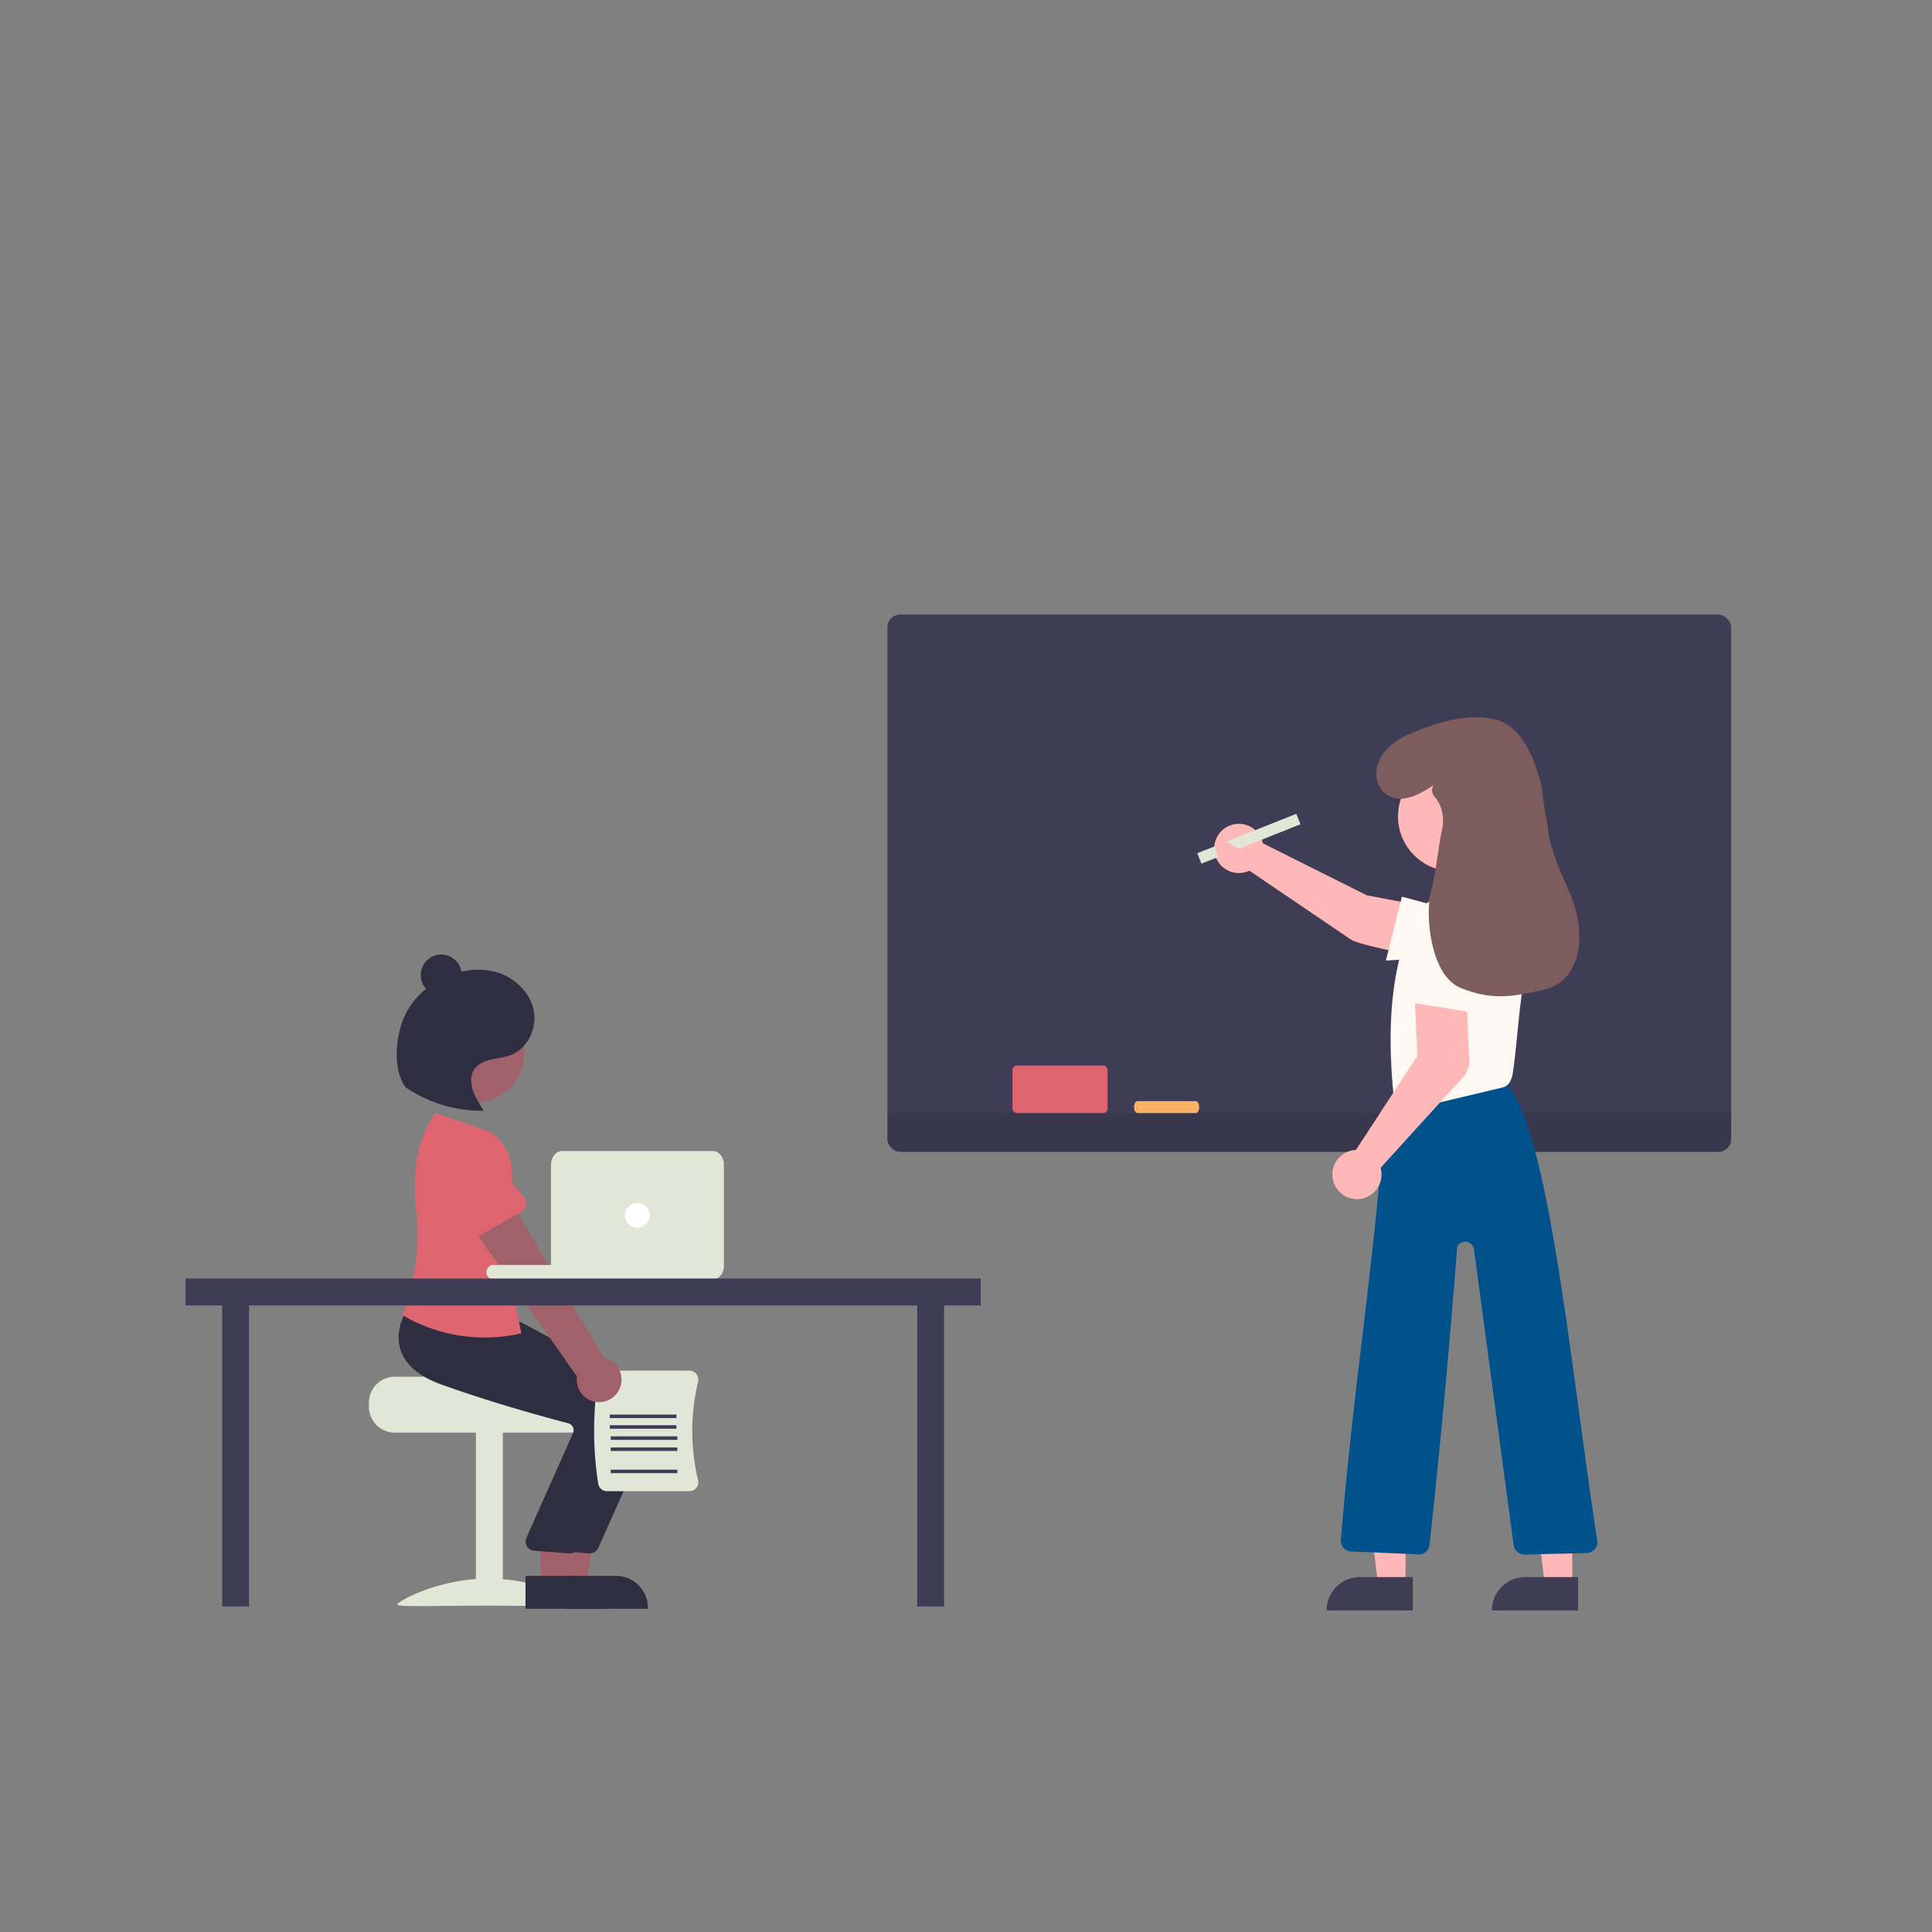
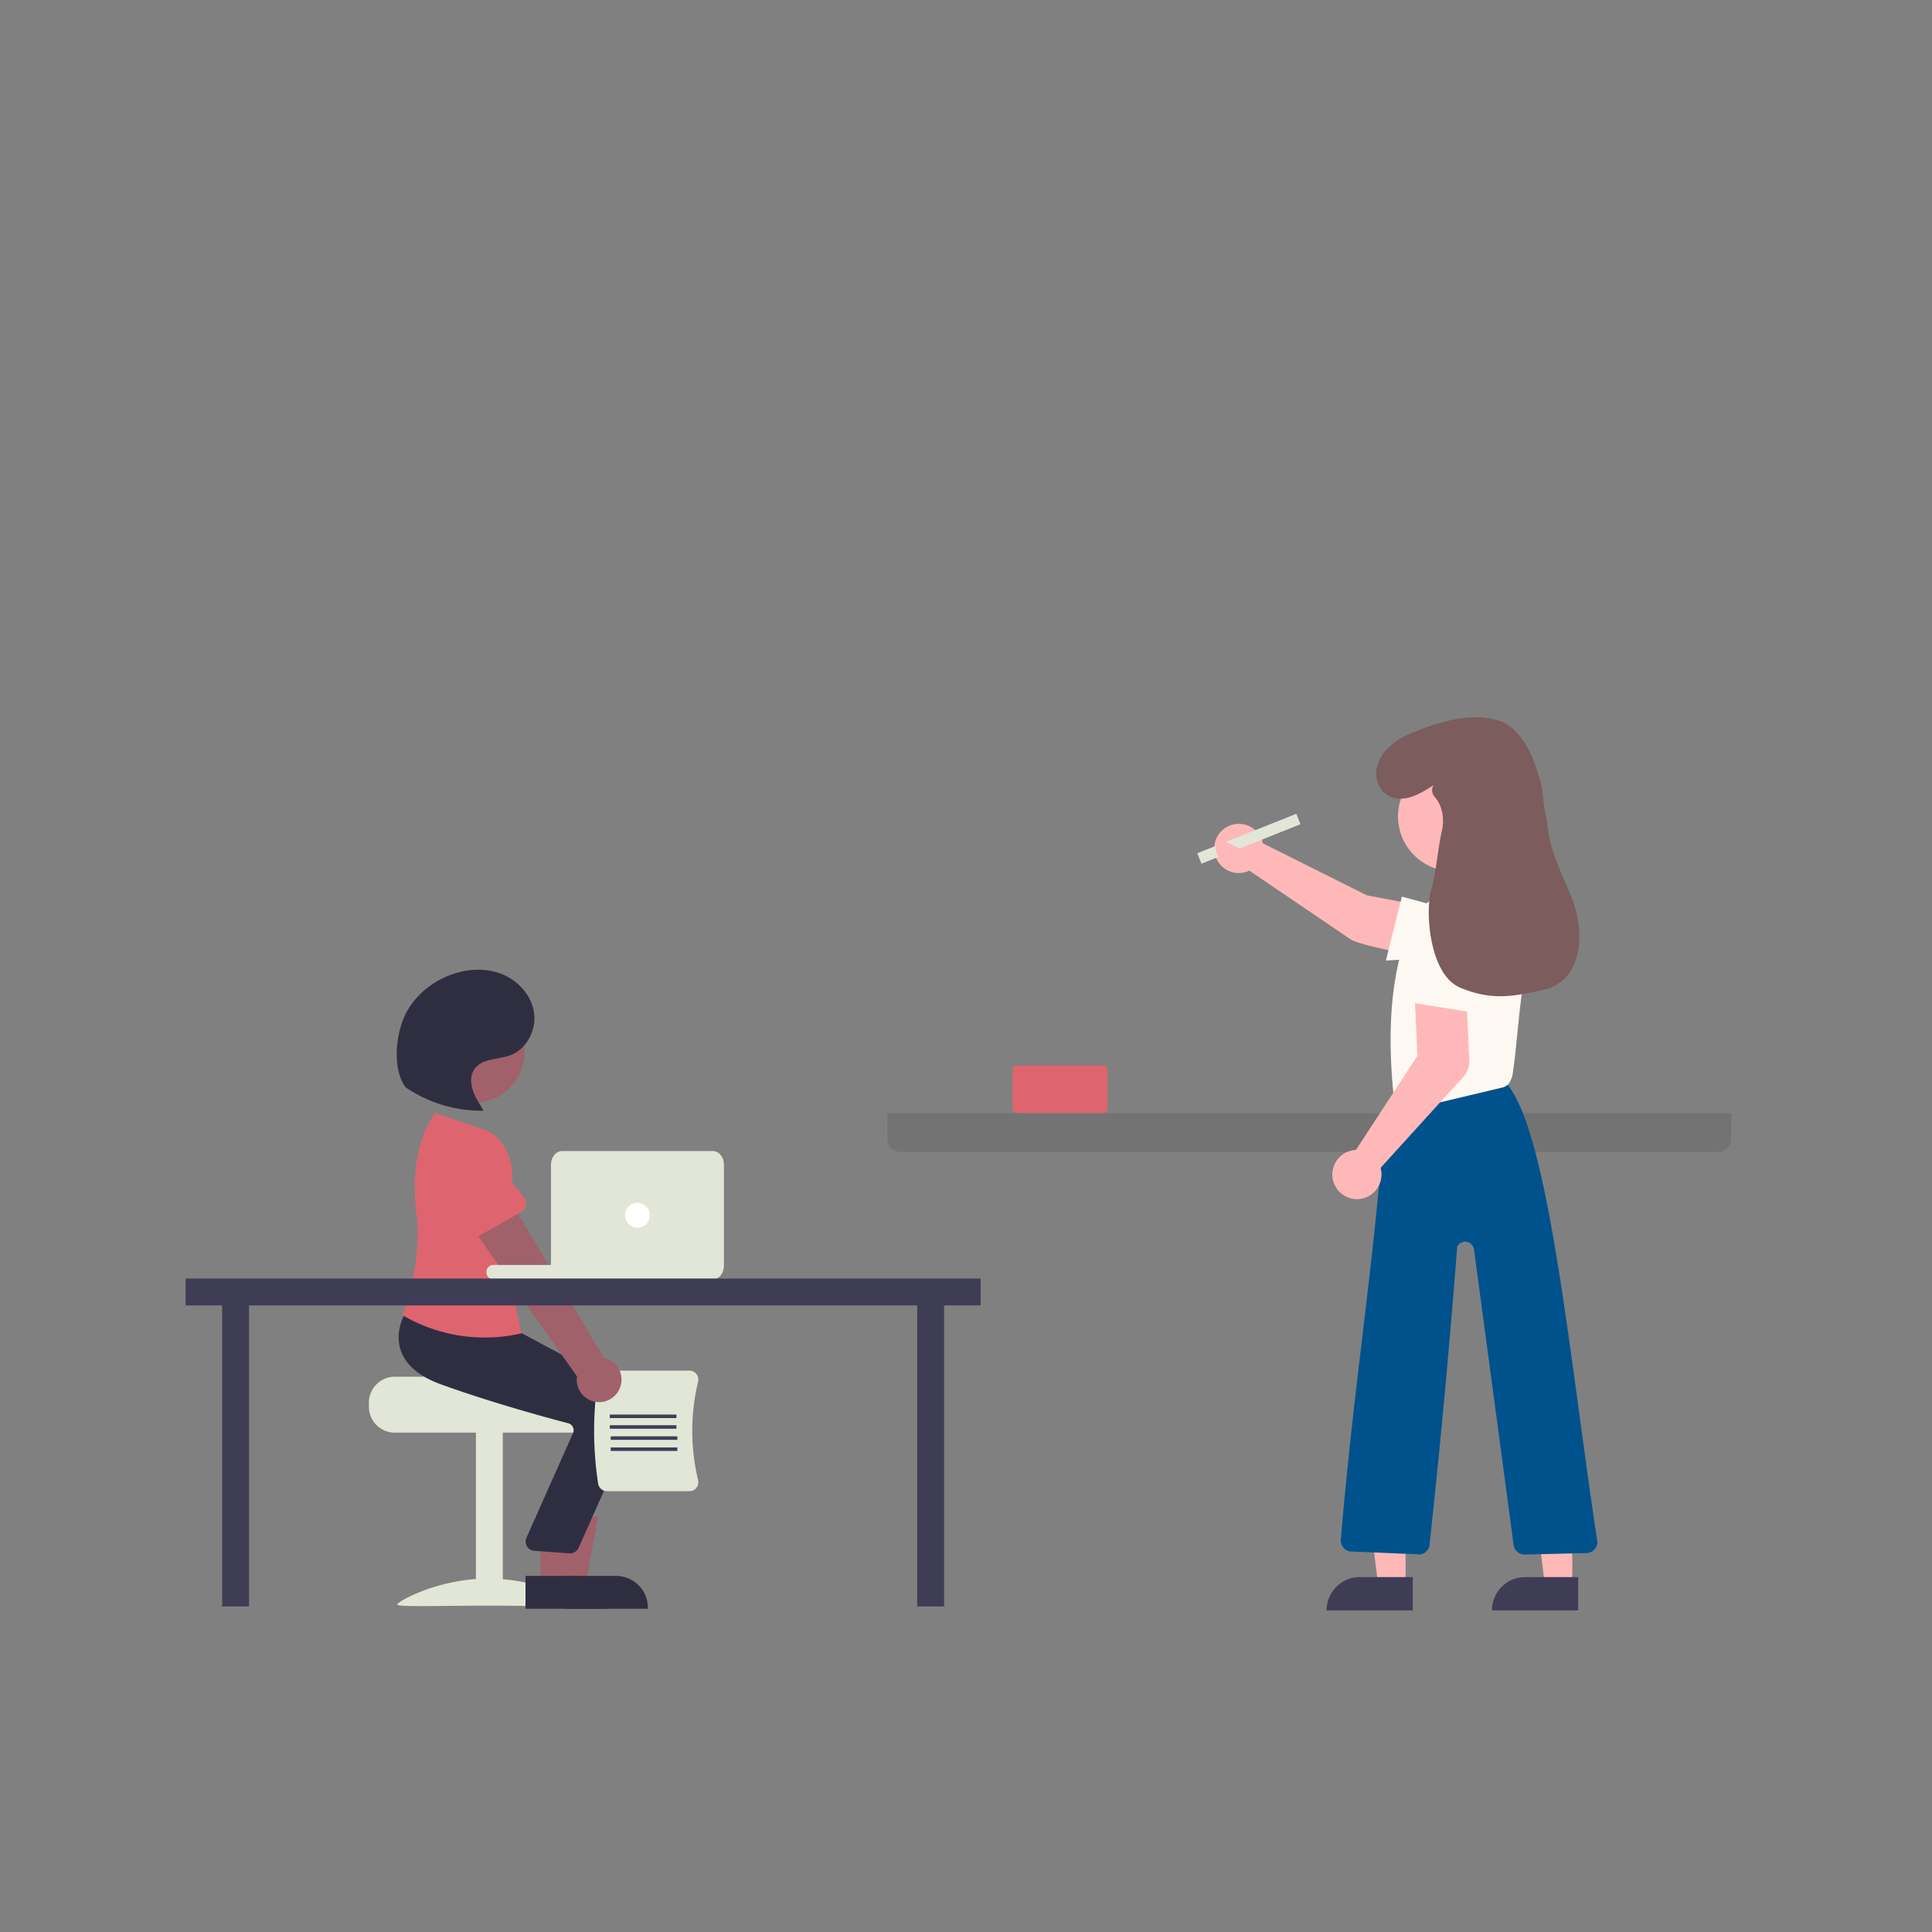
<svg xmlns="http://www.w3.org/2000/svg" viewBox="0 0 1000 1000">
  <rect x="0" y="0" width="1000" height="1000" fill="#808080" stroke="none" />
  <defs>
    <style>.cls-1{fill:#3f3d56;}.cls-2{isolation:isolate;opacity:0.1;}.cls-3{fill:#de6570;}.cls-4{fill:#fdb165;}.cls-5{fill:#ffb8b8;}.cls-6{fill:#f2f2f2;}.cls-7{fill:#e2e6d6;}.cls-8{fill:#6c63ff;}.cls-9{fill:#a0616a;}.cls-10{fill:#2f2e41;}.cls-11{fill:#fff;}.cls-12{fill:#00528c;}.cls-13{fill:#fdf8f2;}.cls-14{fill:#7c5c5c;}.cls-15{fill:none;stroke:#3f3d56;stroke-miterlimit:10;stroke-width:1.82px;}</style>
  </defs>
  <g id="Ebene_1" data-name="Ebene 1">
-     <rect class="cls-1" x="459.32" y="318.1" width="436.72" height="278.08" rx="6.57" />
    <path class="cls-2" d="M459.32,576.12H896.05v13.49a6.57,6.57,0,0,1-6.58,6.57H465.9a6.58,6.58,0,0,1-6.58-6.57V576.12Z" />
    <rect class="cls-3" x="524.06" y="551.51" width="49.23" height="24.62" rx="2.28" />
-     <path class="cls-4" d="M588.79,569.94h30.09c1,0,1.82,1.39,1.82,3.09h0c0,1.71-.81,3.09-1.82,3.09H588.79c-1,0-1.82-1.38-1.82-3.09h0C587,571.33,587.78,569.94,588.79,569.94Z" />
    <path class="cls-5" d="M699.38,486.41l-52.71-35.75c-.38.18-.76.34-1.15.48a12.74,12.74,0,0,1-10.37-.8,12.6,12.6,0,0,1-6.33-8.3,12.74,12.74,0,0,1,23.84-8.51,12,12,0,0,1,.56,1.33,12.82,12.82,0,0,1,.46,1.64l53.84,26.93L752.86,472l12,6.47-17.37,15.6C743.35,497.83,704.15,489.34,699.38,486.41Z" />
    <circle class="cls-6" cx="251.81" cy="536.09" r="6.93" />
    <circle class="cls-6" cx="224.2" cy="536.09" r="6.93" />
    <path class="cls-7" d="M311,717.41a14.32,14.32,0,0,0-2.26-2.14s-53-1.2-53-2.68H204.33A13.41,13.41,0,0,0,190.94,726v2.14a13.4,13.4,0,0,0,13.39,13.39h42v75.77c-23,1.69-40.71,11.82-40.71,13.2s21.1.58,47.13.58,47.14.92,47.14-.58-17.17-11.2-39.64-13.11V741.51h40.47a13.39,13.39,0,0,0,13.39-13.39V726A13.25,13.25,0,0,0,311,717.41Z" />
    <path class="cls-8" d="M253.85,622.31l-25.15,6.81a5.17,5.17,0,0,1-6.33-3.63,4.94,4.94,0,0,1-.14-.75l-3-25.8a14.33,14.33,0,0,1,27.68-7.41l10.37,23.73a5.17,5.17,0,0,1-2.67,6.8,5.55,5.55,0,0,1-.72.25Z" />
    <polygon class="cls-9" points="290.22 819.02 303.35 819.02 309.6 784.96 290.21 784.96 290.22 819.02" />
    <path class="cls-10" d="M293,815.68h25.86a16.48,16.48,0,0,1,16.48,16.48h0v.54H293Z" />
-     <path class="cls-10" d="M305.3,804a3.44,3.44,0,0,1-.46,0l-18.18-1.32a4.81,4.81,0,0,1-4.35-5.24,4.59,4.59,0,0,1,.27-1.22l24.32-54.65a3.71,3.71,0,0,0-.21-3,3.67,3.67,0,0,0-2.37-1.89c-11.43-3-40.78-11-66.18-20.26-10.89-4-17.74-9.76-20.38-17.15-3.47-9.73,1.67-18.61,1.89-19l.17-.29,23.91,2.17,25.91,2.21,56.79,30.45a21.52,21.52,0,0,1,9.45,27.62l-26.19,58.71A4.8,4.8,0,0,1,305.3,804Z" />
    <circle class="cls-9" cx="245.17" cy="544.48" r="26.31" />
    <polygon class="cls-9" points="279.84 817.95 292.97 817.95 299.22 783.88 279.83 783.88 279.84 817.95" />
    <path class="cls-10" d="M272,815.68h25.87a16.48,16.48,0,0,1,16.48,16.48h0v.54H272Z" />
    <path class="cls-10" d="M295.08,804a3.55,3.55,0,0,1-.46,0l-18.17-1.32a4.81,4.81,0,0,1-4.36-5.24,5,5,0,0,1,.27-1.22l24.33-54.65a3.75,3.75,0,0,0-.21-3,3.71,3.71,0,0,0-2.37-1.89c-11.44-3-40.78-11-66.19-20.26-10.88-4-17.74-9.76-20.37-17.15-3.47-9.73,1.66-18.61,1.89-19l.17-.29,23.9,2.17,25.92,2.21,56.78,30.45a21.52,21.52,0,0,1,9.45,27.62l-26.18,58.71A4.81,4.81,0,0,1,295.08,804Z" />
    <path class="cls-3" d="M253.28,585.71l-27.85-9.64s-14.71,16-9.71,53.23c2.51,25.23-6.36,48.74-7.5,51.28,0,0,26.09,17.79,61.66,9.57l-11.24-54.09S276.31,600.17,253.28,585.71Z" />
    <path class="cls-10" d="M248.43,571.69c-3.74-5.61-6.7-13.38-2.57-18.71s12.09-4.49,18.33-6.82c8.68-3.25,13.71-13.45,12.14-22.58s-8.9-16.7-17.64-19.8-18.58-2.09-27.13,1.47C221,509.65,212,518.14,208.21,528.9s-4.39,25.47,1.69,33.86a69.66,69.66,0,0,0,40.35,12.14" />
    <path class="cls-7" d="M309.61,767.91a179.2,179.2,0,0,1,0-54.61,4.6,4.6,0,0,1,4.54-3.86h42.71a4.53,4.53,0,0,1,3.59,1.74,4.61,4.61,0,0,1,.87,4,109.49,109.49,0,0,0,0,50.91,4.62,4.62,0,0,1-.87,4,4.56,4.56,0,0,1-3.59,1.74H314.15A4.61,4.61,0,0,1,309.61,767.91Z" />
    <path class="cls-9" d="M320.84,718.43a11.51,11.51,0,0,0-6.3-15,11.15,11.15,0,0,0-1.94-.6l-53.71-90-19,16.27,58.77,83.36a11.57,11.57,0,0,0,22.19,6Z" />
    <path class="cls-3" d="M269.57,627.41l-22.66,12.88a5.17,5.17,0,0,1-7-1.93,5.42,5.42,0,0,1-.32-.69l-9.39-24.22a14.33,14.33,0,0,1,25-14.09l16,20.39a5.16,5.16,0,0,1-.88,7.24,4.31,4.31,0,0,1-.63.42Z" />
    <path class="cls-7" d="M255.17,654.74h75.89a3.58,3.58,0,0,1,3.36,3.75h0a3.58,3.58,0,0,1-3.36,3.75H255.17a3.58,3.58,0,0,1-3.36-3.75h0A3.58,3.58,0,0,1,255.17,654.74Z" />
    <path class="cls-7" d="M369,662.24h-78.1c-3.15,0-5.71-3.12-5.71-7V602.79c0-3.84,2.56-7,5.71-7H369c3.15,0,5.7,3.12,5.7,7v52.49C374.65,659.12,372.1,662.24,369,662.24Z" />
    <circle class="cls-11" cx="329.9" cy="629.04" r="6.43" />
    <polygon class="cls-5" points="727.52 820.35 713.32 820.35 706.57 765.58 727.53 765.59 727.52 820.35" />
    <path class="cls-1" d="M703.88,816.3h27.38v17.24H686.63A17.24,17.24,0,0,1,703.88,816.3Z" />
    <polygon class="cls-5" points="813.81 820.35 799.61 820.35 792.85 765.58 813.81 765.59 813.81 820.35" />
    <path class="cls-1" d="M789.47,816.3h27.38v17.24H772.22A17.24,17.24,0,0,1,789.47,816.3Z" />
    <path class="cls-8" d="M805.09,488l-31.88,12.11-7.78-21.62a12.93,12.93,0,0,1,5.79-15.63h0a12.93,12.93,0,0,1,16.52,3.22Z" />
    <path class="cls-12" d="M733,804.47,698.47,803a5.78,5.78,0,0,1-4.41-6.51C699.89,726.11,709,668.17,714.55,605c.37-.94,4.53-20.08,7.24-32.76a5.75,5.75,0,0,1,4.88-5.82l49.85-7.67a6.43,6.43,0,0,1,2.34-.35l.5.09V559c0,.51-.52.59-.71.62l-.66.1a7.58,7.58,0,0,1,2.06,1.4c21.84,26.27,32.28,141.52,46.71,236.66a5.24,5.24,0,0,1-1.51,4.23,5.73,5.73,0,0,1-4.1,1.85l-31.85.78a5.79,5.79,0,0,1-5.84-4.89L762.93,646.61a4.61,4.61,0,0,0-8.68-1.34c-3.71,47.07-7.55,91.58-14.39,155a5.72,5.72,0,0,1-6.85,4.17Z" />
    <path class="cls-13" d="M724,573.66a5.8,5.8,0,0,1-2.42-4.11c-4.08-38.12-1.24-67.95,8.7-91.19a28.93,28.93,0,0,1,19.18-16.43l25.77-1.3.14.07a30.12,30.12,0,0,1,16.47,31.95c-5.69,22.22-5.92,43.61-8.89,63.26a12,12,0,0,1-1.61,4.3,5.64,5.64,0,0,1-3.61,2.67l-49.08,11.68A5.77,5.77,0,0,1,724,573.66Z" />
    <path class="cls-13" d="M717.33,497.18l8.3-33.08,22.18,6a12.93,12.93,0,0,1,9.51,13.7h0a12.94,12.94,0,0,1-12.09,11.7Z" />
    <circle class="cls-5" cx="752.06" cy="422.56" r="28.45" />
    <path class="cls-5" d="M690.15,611.58a12.74,12.74,0,0,1,8.57-15.85,14.44,14.44,0,0,1,1.41-.34,13.82,13.82,0,0,1,1.69-.17l31.83-48.74-1.31-28.81,26.91,4.52,1.18,24.75c1.08,7.91-4.09,11.43-7.85,15.73l-38,41.82c.12.4.21.8.29,1.21a12.75,12.75,0,0,1-10.32,14.78,11.77,11.77,0,0,1-1.44.17,11.6,11.6,0,0,1-1.56,0A12.79,12.79,0,0,1,690.15,611.58Z" />
-     <circle class="cls-10" cx="228.39" cy="504.7" r="10.62" />
    <path class="cls-13" d="M762.16,524.06,728.5,518.6,732.57,496a12.92,12.92,0,0,1,12.83-10.64h0a12.92,12.92,0,0,1,12.69,11Z" />
    <path class="cls-14" d="M742,406.35c-7.31,5-16.91,10.14-24.38,4.82-4.9-3.5-6.45-10-4.46-15.67,3.58-10.22,13.4-14.73,22.79-18.18,12.22-4.48,25.51-8.05,38.12-4.84s19.49,16.92,24,35.08c1.73,15.68,2,12.84,3.38,23.21s8,24.16,12,33.9c6.62,16.1,6.62,41-12.53,47.15-17.32,4.09-28.59,6.24-45-.55s-18.29-40.38-15.08-50.84c2.21-7.18,3.69-22.91,5.44-30.22,1.46-6.09.38-13.17-3.66-17.74a5.12,5.12,0,0,1-.69-6Z" />
    <line class="cls-15" x1="315.63" y1="733.08" x2="350.12" y2="733.08" />
    <line class="cls-15" x1="315.63" y1="738.6" x2="350.12" y2="738.6" />
    <line class="cls-15" x1="316.1" y1="744.35" x2="350.59" y2="744.35" />
    <line class="cls-15" x1="316.1" y1="750.1" x2="350.59" y2="750.1" />
-     <line class="cls-15" x1="316.1" y1="761.6" x2="350.59" y2="761.6" />
    <polygon class="cls-1" points="96.05 661.76 96.05 675.69 114.98 675.69 114.98 831.5 128.91 831.5 128.91 675.69 474.74 675.69 474.74 831.5 488.67 831.5 488.67 675.69 507.6 675.69 507.6 661.76 96.05 661.76" />
    <rect class="cls-7" x="618.84" y="431.19" width="55.17" height="5.82" transform="translate(-114.71 269.81) rotate(-21.7)" />
    <path class="cls-5" d="M642,439.65a89.7,89.7,0,0,0-11.19-5.55s-4,3.42.42,10.4C636.08,452.29,642,439.65,642,439.65Z" />
  </g>
</svg>